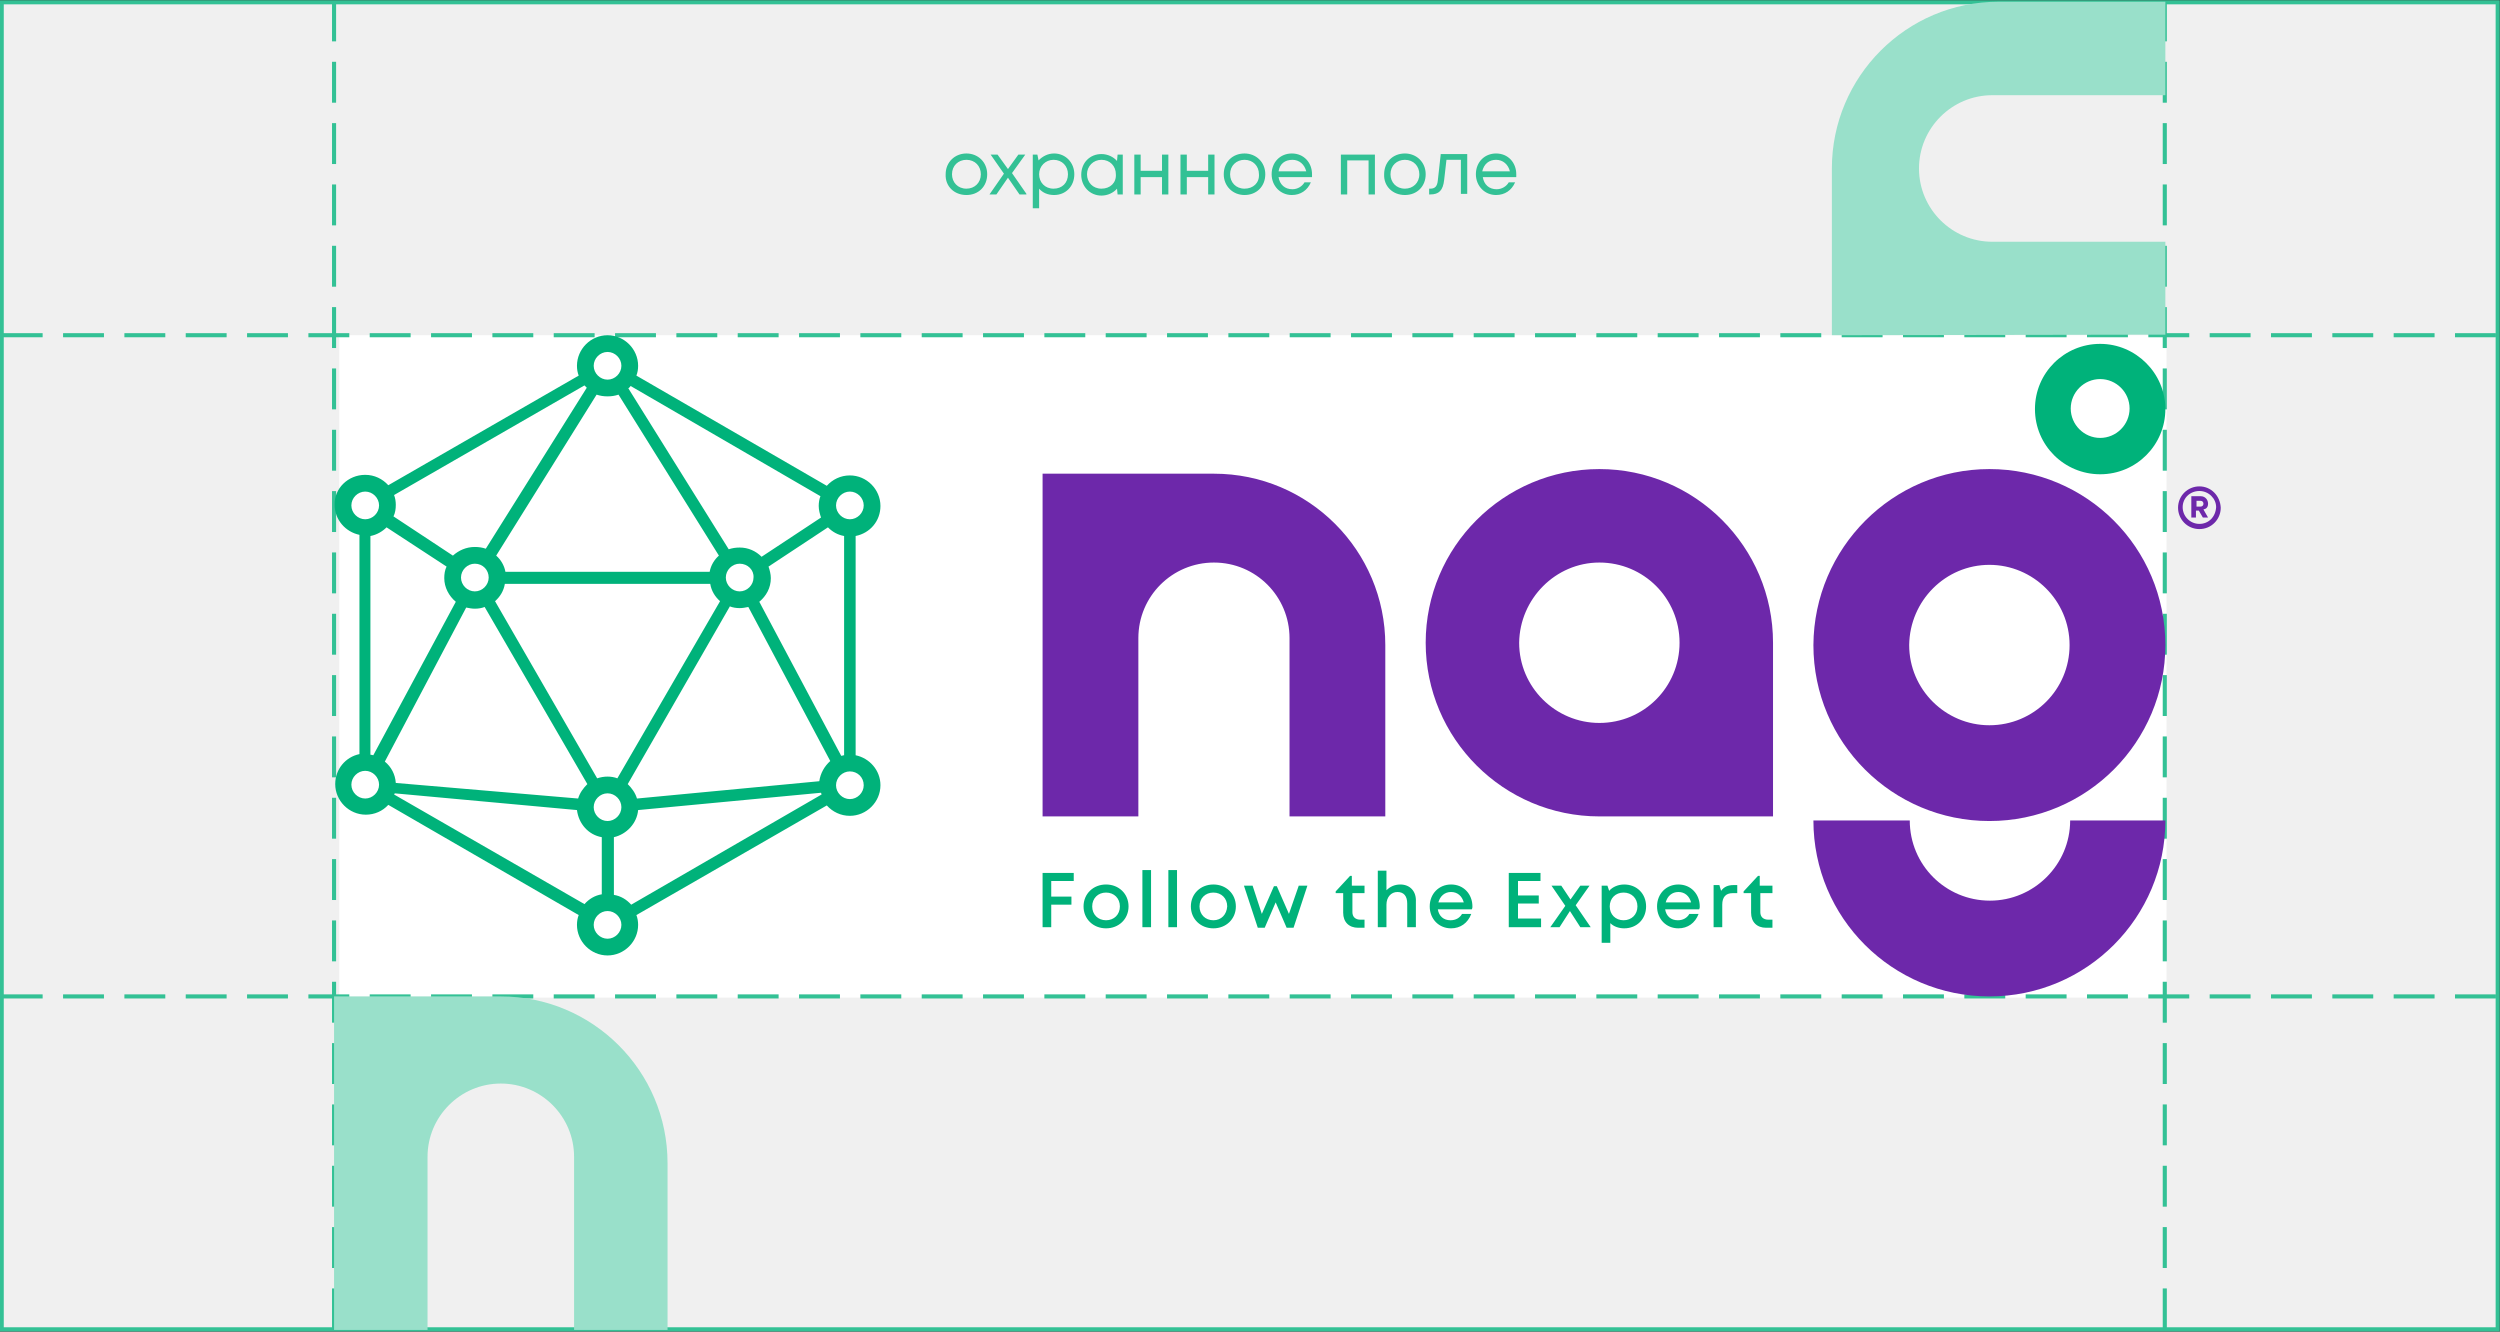
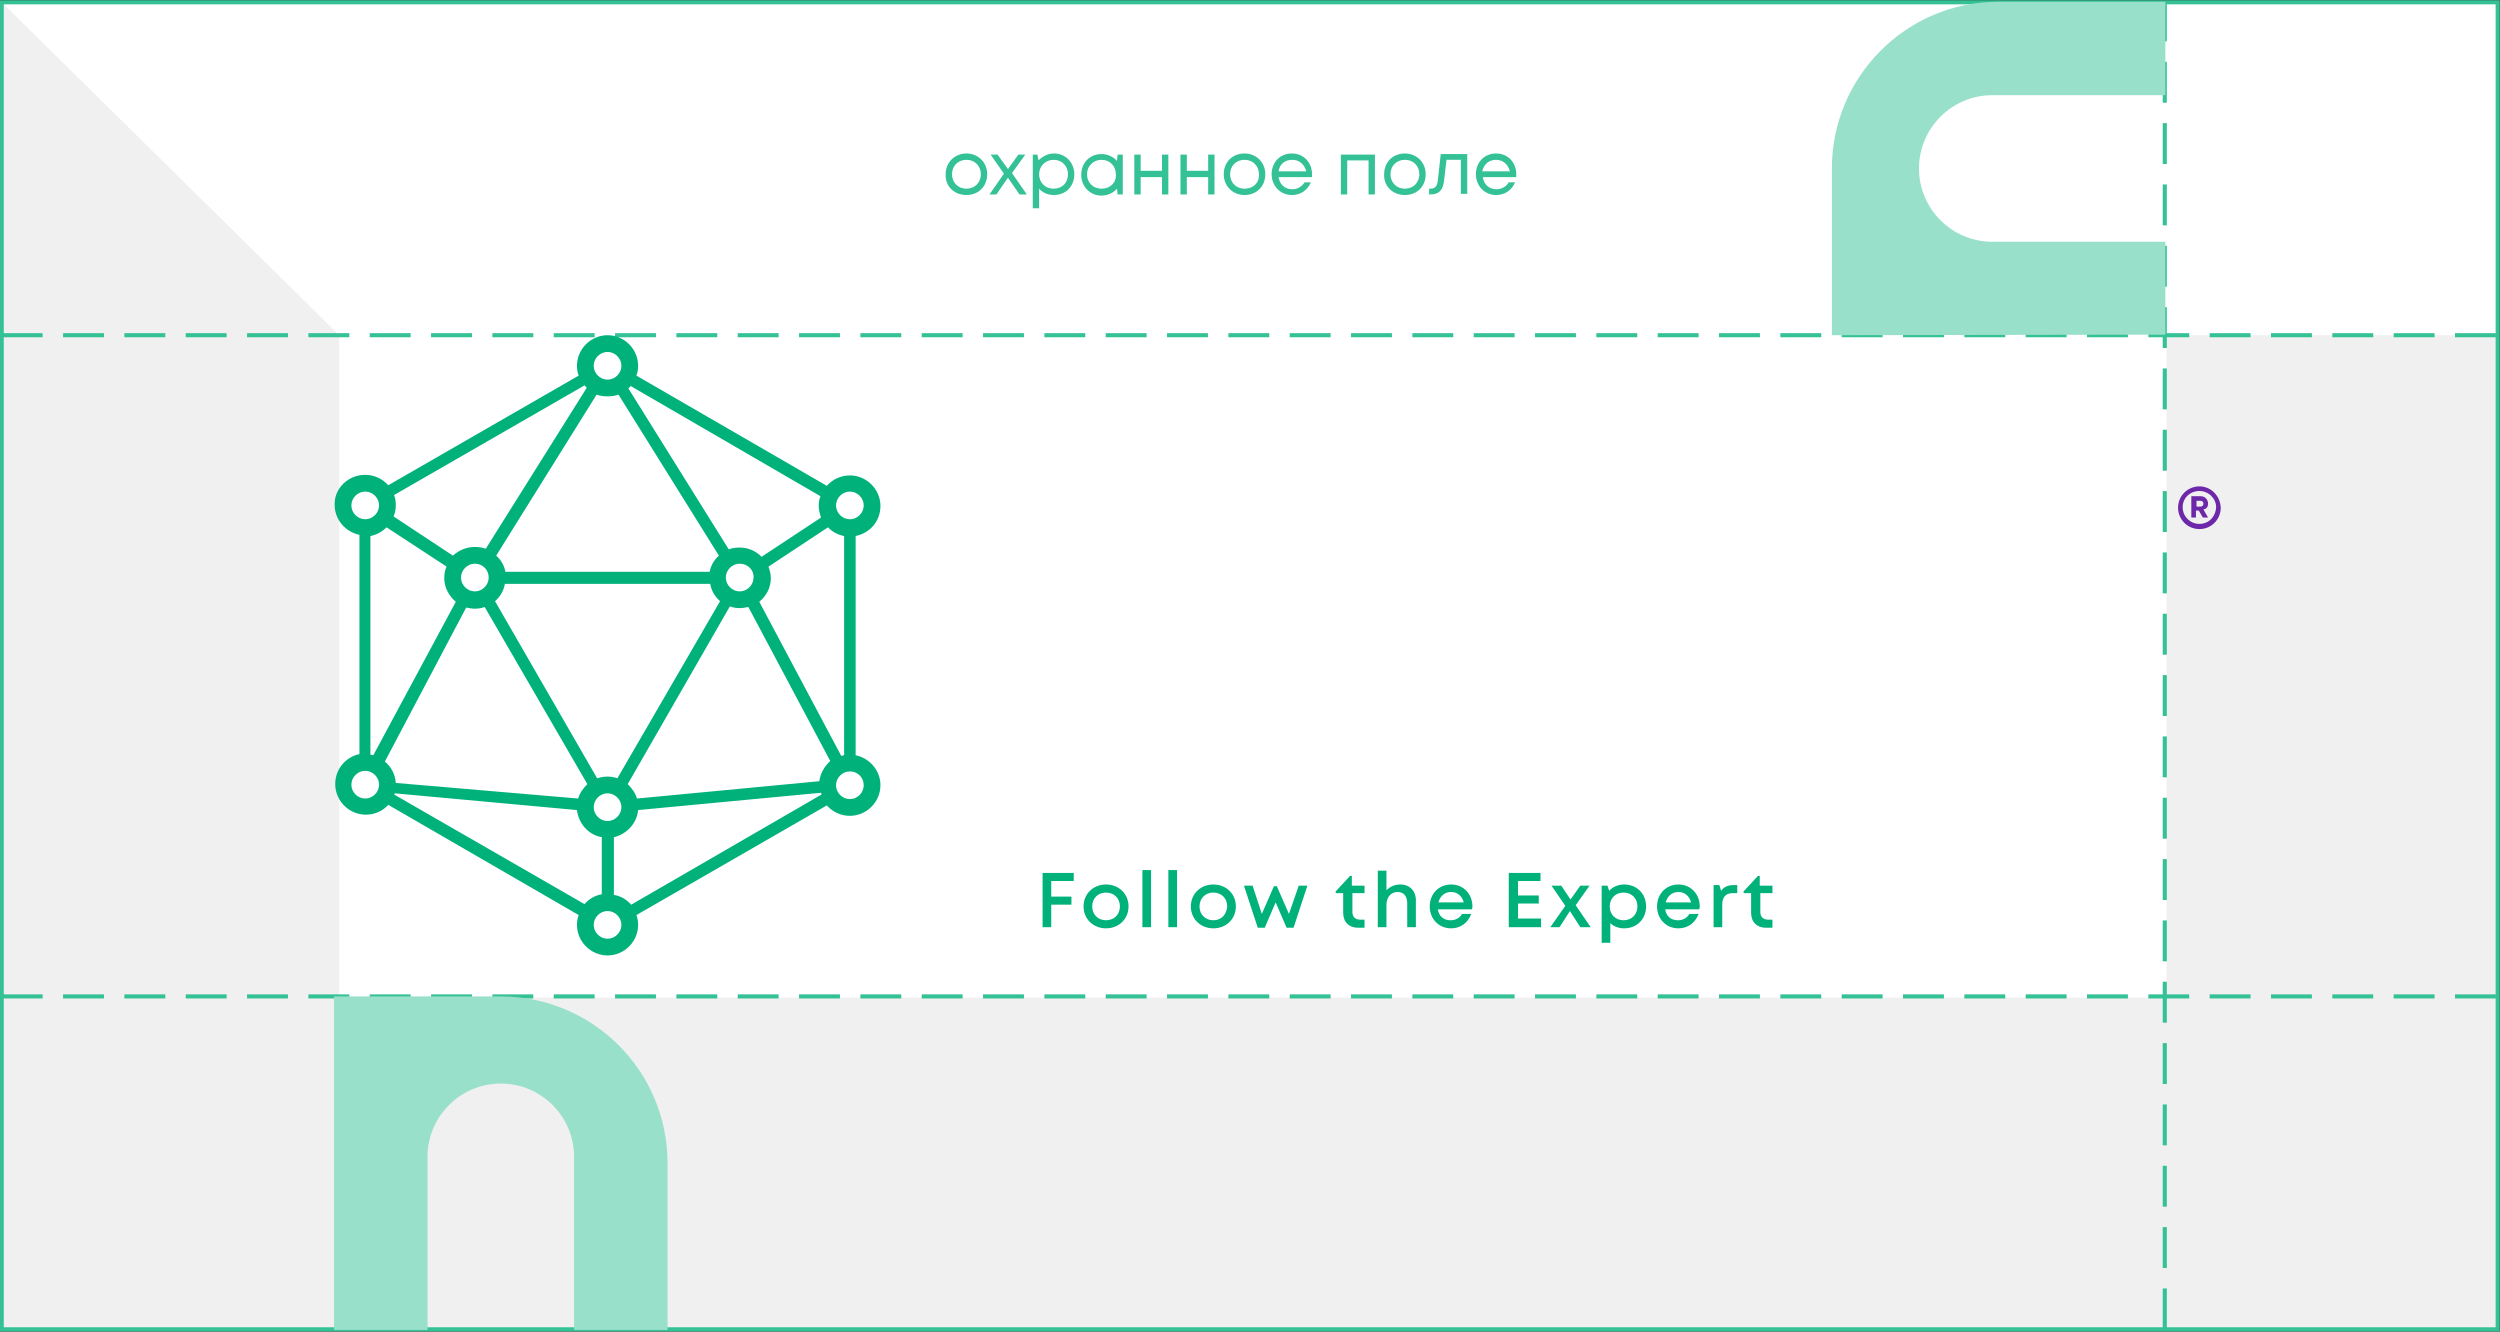
<svg xmlns="http://www.w3.org/2000/svg" xmlns:xlink="http://www.w3.org/1999/xlink" id="Слой_1" x="0px" y="0px" viewBox="0 0 433.3 230.8" style="enable-background:new 0 0 433.3 230.8;" xml:space="preserve">
  <rect x="0" y="0" width="433.3" height="230.8" fill="#333333" stroke="none" />
  <style type="text/css"> .st0{fill-rule:evenodd;clip-rule:evenodd;fill:#FFFFFF;} .st1{clip-path:url(#SVGID_00000099661304913170480610000013581335045450762665_);fill-rule:evenodd;clip-rule:evenodd;fill:#F0F0F0;} .st2{fill:none;stroke:#33C195;stroke-width:0.709;stroke-miterlimit:22.926;} .st3{fill:none;stroke:#33C195;stroke-width:0.709;stroke-miterlimit:22.926;stroke-dasharray:7.09,3.54;} .st4{fill:#33C195;} .st5{fill-rule:evenodd;clip-rule:evenodd;fill:#99E0CA;} .st6{fill-rule:evenodd;clip-rule:evenodd;fill:#6D28AA;} .st7{fill-rule:evenodd;clip-rule:evenodd;fill:#00B27A;} .st8{fill:#00B27A;} </style>
  <g>
    <rect x="0.3" y="0.4" class="st0" width="432.6" height="230" />
    <g>
      <defs>
        <rect id="SVGID_1_" x="0.3" y="0.4" width="432.6" height="230" />
      </defs>
      <clipPath id="SVGID_00000067943609009459751990000017027419264016732344_">
        <use xlink:href="#SVGID_1_" style="overflow:visible;" />
      </clipPath>
-       <path style="clip-path:url(#SVGID_00000067943609009459751990000017027419264016732344_);fill-rule:evenodd;clip-rule:evenodd;fill:#F0F0F0;" d=" M58.8,58.1h316.7v114.8H58.8V58.1z M0.3,0.4h432.6v230H0.3V0.4z" />
+       <path style="clip-path:url(#SVGID_00000067943609009459751990000017027419264016732344_);fill-rule:evenodd;clip-rule:evenodd;fill:#F0F0F0;" d=" M58.8,58.1h316.7v114.8H58.8V58.1z h432.6v230H0.3V0.4z" />
    </g>
    <rect x="0.3" y="0.4" class="st2" width="432.6" height="230" />
    <line class="st3" x1="0.3" y1="58.1" x2="432.9" y2="58.1" />
-     <line class="st3" x1="57.9" y1="230.4" x2="57.9" y2="0.4" />
    <line class="st3" x1="0.3" y1="172.7" x2="432.9" y2="172.7" />
    <line class="st3" x1="375.2" y1="230.4" x2="375.2" y2="0.4" />
    <path class="st4" d="M259.3,27.7c1.2,0,2.1,0.8,2.4,2h-4.8C257.2,28.4,258.1,27.7,259.3,27.7z M262.8,30.2c0-2-1.4-3.6-3.5-3.6 c-2,0-3.5,1.5-3.5,3.6c0,2,1.5,3.6,3.5,3.6c1.5,0,2.7-0.8,3.3-2.2h-1.1c-0.4,0.7-1.2,1.2-2.1,1.2c-1.3,0-2.2-0.8-2.4-2.1h5.8 C262.8,30.5,262.8,30.4,262.8,30.2z M249.7,26.8l-0.5,4.5c-0.1,1-0.5,1.4-1.3,1.4h-0.2v1h0.2c1.5,0,2.2-0.7,2.4-2.5l0.4-3.5h2.5 v5.9h1.1v-6.9H249.7z M243.5,32.7c-1.5,0-2.5-1.1-2.5-2.5c0-1.5,1.1-2.5,2.5-2.5c1.5,0,2.5,1.1,2.5,2.5 C246,31.7,244.9,32.7,243.5,32.7z M243.5,33.8c2.1,0,3.6-1.5,3.6-3.6c0-2.1-1.6-3.6-3.6-3.6c-2.1,0-3.6,1.5-3.6,3.6 C239.8,32.3,241.4,33.8,243.5,33.8z M232.4,26.8v6.9h1.1v-5.9h3.7v5.9h1.1v-6.9H232.4z M224,27.7c1.2,0,2.1,0.8,2.4,2h-4.8 C221.8,28.4,222.7,27.7,224,27.7z M227.4,30.2c0-2-1.4-3.6-3.5-3.6c-2,0-3.5,1.5-3.5,3.6c0,2,1.5,3.6,3.5,3.6 c1.5,0,2.7-0.8,3.3-2.2h-1.1c-0.4,0.7-1.2,1.2-2.1,1.2c-1.3,0-2.2-0.8-2.4-2.1h5.8C227.4,30.5,227.4,30.4,227.4,30.2z M215.7,32.7 c-1.5,0-2.5-1.1-2.5-2.5c0-1.5,1.1-2.5,2.5-2.5c1.5,0,2.5,1.1,2.5,2.5C218.3,31.7,217.2,32.7,215.7,32.7z M215.7,33.8 c2.1,0,3.6-1.5,3.6-3.6c0-2.1-1.6-3.6-3.6-3.6c-2.1,0-3.6,1.5-3.6,3.6C212.1,32.3,213.7,33.8,215.7,33.8z M209.4,26.8v2.8h-3.7 v-2.8h-1.1v6.9h1.1v-3h3.7v3h1.1v-6.9H209.4z M201.4,26.8v2.8h-3.7v-2.8h-1.1v6.9h1.1v-3h3.7v3h1.1v-6.9H201.4z M190.9,32.7 c-1.5,0-2.5-1.1-2.5-2.5c0-1.4,1.1-2.5,2.5-2.5c1.5,0,2.5,1.1,2.5,2.5C193.5,31.7,192.4,32.7,190.9,32.7z M193.7,26.8l-0.1,1.1 c-0.6-0.7-1.6-1.2-2.7-1.2c-2,0-3.5,1.5-3.5,3.6c0,2,1.5,3.6,3.5,3.6c1.1,0,2.1-0.5,2.7-1.2l0.1,1h0.9v-6.9H193.7z M182.6,32.7 c-1.5,0-2.5-1.1-2.5-2.5c0-1.4,1.1-2.5,2.5-2.5c1.5,0,2.5,1.1,2.5,2.5C185.1,31.7,184.1,32.7,182.6,32.7z M182.7,26.6 c-1.1,0-2,0.5-2.7,1.2l-0.2-1H179v9.3h1.1v-3.4c0.6,0.7,1.5,1.1,2.6,1.1c2,0,3.5-1.5,3.5-3.6C186.2,28.2,184.7,26.6,182.7,26.6z M177.9,33.6l-2.5-3.6l2.3-3.2h-1.2l-1.8,2.5l-1.8-2.5h-1.2l2.3,3.3l-2.5,3.6h1.2l2-2.9l2,2.9H177.9z M167.5,32.7 c-1.5,0-2.5-1.1-2.5-2.5c0-1.5,1.1-2.5,2.5-2.5c1.5,0,2.5,1.1,2.5,2.5C170,31.7,168.9,32.7,167.5,32.7z M167.5,33.8 c2.1,0,3.6-1.5,3.6-3.6c0-2.1-1.6-3.6-3.6-3.6s-3.6,1.5-3.6,3.6C163.8,32.3,165.4,33.8,167.5,33.8z" />
    <path class="st5" d="M57.9,172.7h28.9c15.9,0,28.9,12.9,28.9,28.9v28.9H99.5v-30c0-7-5.7-12.7-12.7-12.7c-7,0-12.7,5.7-12.7,12.7 v30H57.9L57.9,172.7z" />
    <path class="st5" d="M317.5,58.1V29.2c0-15.9,12.9-28.9,28.9-28.9h28.9v16.2h-30c-7,0-12.7,5.7-12.7,12.7s5.7,12.7,12.7,12.7h30 v16.1L317.5,58.1z" />
    <path class="st6" d="M380.7,86.8h0.7c0.3,0,0.5,0.2,0.5,0.5c0,0.3-0.2,0.5-0.5,0.5h-0.7V86.8z M382.7,87.3c0-0.7-0.5-1.3-1.3-1.3 h-1.6v3.7h0.8v-1.2h0.5l0.7,1.2h0.9l-0.8-1.4C382.4,88.2,382.7,87.9,382.7,87.3z M381.2,90.8c-1.6,0-2.9-1.3-2.9-2.9 c0-1.6,1.3-2.8,2.9-2.8c1.6,0,2.9,1.3,2.9,2.8C384,89.6,382.8,90.8,381.2,90.8z M381.2,84.3c-2,0-3.7,1.6-3.7,3.7 c0,2,1.6,3.7,3.7,3.7c2.1,0,3.7-1.7,3.7-3.7C384.8,85.9,383.2,84.3,381.2,84.3z" />
-     <path class="st6" d="M180.7,82.1h29.7c16.4,0,29.7,13.3,29.7,29.7v29.7h-16.6v-30.9c0-7.2-5.8-13.1-13.1-13.1 c-7.2,0-13.1,5.8-13.1,13.1v30.9h-16.6L180.7,82.1z M277.2,97.5c7.7,0,13.9,6.2,13.9,13.9c0,7.7-6.2,13.9-13.9,13.9 c-7.6,0-13.9-6.2-13.9-13.9C263.4,103.8,269.6,97.5,277.2,97.5z M277.2,81.3c16.6,0,30.1,13.5,30.1,30.1v30.1h-30.1 c-16.6,0-30.1-13.5-30.1-30.1C247.1,94.8,260.6,81.3,277.2,81.3z M344.8,81.3c16.8,0,30.5,13.6,30.5,30.5 c0,16.8-13.6,30.5-30.5,30.5c-16.8,0-30.5-13.6-30.5-30.5C314.4,95,328,81.3,344.8,81.3z M344.8,97.9c7.6,0,13.9,6.2,13.9,13.9 c0,7.7-6.2,13.9-13.9,13.9c-7.6,0-13.9-6.2-13.9-13.9C331,104.1,337.2,97.9,344.8,97.9z M375.3,142.2c0,16.8-13.6,30.5-30.5,30.5 c-16.8,0-30.5-13.6-30.5-30.5H331c0,7.7,6.2,13.9,13.9,13.9c7.6,0,13.9-6.2,13.9-13.9H375.3z" />
-     <path class="st7" d="M364,59.6c6.2,0,11.3,5.1,11.3,11.3c0,6.2-5,11.3-11.3,11.3c-6.2,0-11.3-5-11.3-11.3 C352.7,64.6,357.8,59.6,364,59.6 M364,65.7c2.8,0,5.1,2.3,5.1,5.1c0,2.8-2.3,5.1-5.1,5.1c-2.8,0-5.1-2.3-5.1-5.1 C358.9,68,361.2,65.7,364,65.7z" />
    <path class="st8" d="M128.2,97.7c-1.3,0-2.4,1.1-2.4,2.4c0,1.3,1.1,2.4,2.4,2.4c1.3,0,2.4-1.1,2.4-2.4 C130.7,98.8,129.6,97.7,128.2,97.7 M145.8,131c0.2,0,0.3-0.1,0.5-0.1v-38c-1.1-0.2-2-0.7-2.8-1.5l-10.3,6.8c0.2,0.6,0.4,1.3,0.4,2 c0,1.7-0.8,3.1-2,4.1L145.8,131z M147.3,133.7c-1.3,0-2.4,1.1-2.4,2.4c0,1.3,1.1,2.4,2.4,2.4c1.3,0,2.4-1.1,2.4-2.4 C149.7,134.7,148.6,133.7,147.3,133.7z M105.3,157.9c-1.3,0-2.4,1.1-2.4,2.4c0,1.3,1.1,2.4,2.4,2.4c1.3,0,2.4-1.1,2.4-2.4 C107.7,159,106.6,157.9,105.3,157.9z M63.3,133.6c-1.3,0-2.4,1.1-2.4,2.4c0,1.3,1.1,2.4,2.4,2.4c1.3,0,2.4-1.1,2.4-2.4 C65.7,134.7,64.6,133.6,63.3,133.6z M109.3,66.9c-0.1,0.1-0.2,0.3-0.4,0.4l17.4,27.9c0.6-0.2,1.2-0.3,1.9-0.3 c1.5,0,2.8,0.6,3.8,1.6l10.3-6.8c-0.2-0.6-0.4-1.3-0.4-2c0-0.6,0.1-1.2,0.3-1.7L109.3,66.9z M105.3,61c-1.3,0-2.4,1.1-2.4,2.4 c0,1.3,1.1,2.4,2.4,2.4c1.3,0,2.4-1.1,2.4-2.4C107.7,62.1,106.6,61,105.3,61z M63.3,82.3c1.6,0,3,0.7,4,1.8l33-19 c-0.2-0.5-0.3-1.1-0.3-1.7c0-2.9,2.4-5.3,5.3-5.3c2.9,0,5.3,2.4,5.3,5.3c0,0.6-0.1,1.2-0.3,1.7l33,19.1c1-1.1,2.4-1.8,4-1.8 c2.9,0,5.3,2.4,5.3,5.3c0,2.6-1.8,4.7-4.3,5.2v38c2.4,0.5,4.3,2.6,4.3,5.2c0,2.9-2.4,5.3-5.3,5.3c-1.6,0-3-0.7-4-1.8l-33,19 c0.2,0.5,0.3,1.1,0.3,1.7c0,2.9-2.4,5.3-5.3,5.3c-2.9,0-5.3-2.4-5.3-5.3c0-0.6,0.1-1.2,0.3-1.7l-33-19.1c-1,1.1-2.4,1.7-3.9,1.7 c-2.9,0-5.3-2.4-5.3-5.3c0-2.6,1.8-4.7,4.2-5.2v-38c-2.4-0.5-4.3-2.6-4.3-5.2C57.9,84.7,60.3,82.3,63.3,82.3z M63.3,85.2 c-1.3,0-2.4,1.1-2.4,2.4c0,1.3,1.1,2.4,2.4,2.4c1.3,0,2.4-1.1,2.4-2.4C65.7,86.3,64.6,85.2,63.3,85.2z M79,104.3 c-1.2-1-2-2.5-2-4.1c0-0.7,0.1-1.4,0.4-2L67,91.4c-0.7,0.7-1.7,1.3-2.8,1.5v37.9c0.2,0,0.4,0.1,0.5,0.1L79,104.3z M86,96.3 c0.8,0.7,1.4,1.7,1.6,2.8H123c0.2-1.1,0.8-2.1,1.6-2.8l-17.4-27.9c-0.6,0.2-1.2,0.3-1.9,0.3c-0.7,0-1.3-0.1-1.9-0.3L86,96.3z M82.3,94.8c0.7,0,1.3,0.1,1.9,0.3l17.5-27.9c-0.1-0.1-0.2-0.2-0.4-0.4l-33,19c0.2,0.5,0.3,1.1,0.3,1.7c0,0.7-0.1,1.4-0.4,2 l10.3,6.8C79.5,95.4,80.8,94.8,82.3,94.8z M82.3,97.7c-1.3,0-2.4,1.1-2.4,2.4c0,1.3,1.1,2.4,2.4,2.4c1.3,0,2.4-1.1,2.4-2.4 C84.7,98.8,83.7,97.7,82.3,97.7z M100.2,138.4c0.3-1,0.9-1.8,1.6-2.5L84,105.2c-0.5,0.2-1.1,0.3-1.7,0.3c-0.5,0-1-0.1-1.5-0.2 l-14.1,26.7c1.1,0.9,1.8,2.2,1.9,3.7L100.2,138.4z M104.3,145.1c-2.3-0.4-4-2.3-4.3-4.7l-31.6-2.9c0,0.1,0,0.1-0.1,0.2l33,19 c0.8-0.9,1.8-1.5,3-1.7L104.3,145.1z M110.6,140.4c-0.2,2.3-2,4.2-4.2,4.7l0,10c1.2,0.2,2.2,0.8,3,1.7l33-19.1 c0-0.1-0.1-0.2-0.1-0.3L110.6,140.4z M108.8,135.9c0.7,0.7,1.3,1.5,1.6,2.5l31.6-3c0.2-1.4,0.9-2.6,1.9-3.5l-14.2-26.7 c-0.5,0.1-1,0.2-1.5,0.2c-0.6,0-1.2-0.1-1.7-0.3L108.8,135.9z M105.3,134.6c0.6,0,1.2,0.1,1.7,0.3l17.8-30.7 c-0.9-0.8-1.5-1.8-1.7-3H87.5c-0.2,1.2-0.8,2.2-1.7,3l17.7,30.7C104.1,134.7,104.7,134.6,105.3,134.6z M105.3,137.5 c-1.3,0-2.4,1.1-2.4,2.4c0,1.3,1.1,2.4,2.4,2.4c1.3,0,2.4-1.1,2.4-2.4C107.7,138.6,106.6,137.5,105.3,137.5z M147.3,85.2 c-1.3,0-2.4,1.1-2.4,2.4c0,1.3,1.1,2.4,2.4,2.4c1.3,0,2.4-1.1,2.4-2.4C149.7,86.3,148.6,85.2,147.3,85.2z" />
    <path class="st8" d="M306.5,159.4c-0.9,0-1.4-0.5-1.4-1.3v-3.3h2.1v-1.3h-2.2v-1.7h-0.3l-2.5,2.7v0.3h1.3v3.4c0,1.6,1,2.6,2.6,2.6 h1.1v-1.4H306.5z M300.5,153.4c-1,0-1.7,0.3-2.2,1l-0.3-1h-1v7.3h1.5v-3.9c0-1.3,0.6-2,1.8-2h0.8v-1.4H300.5z M290.9,154.6 c1.1,0,1.9,0.7,2.2,1.8h-4.4C289,155.3,289.8,154.6,290.9,154.6z M294.6,157.1c0-2.1-1.5-3.8-3.7-3.8c-2.1,0-3.7,1.6-3.7,3.8 c0,2.2,1.6,3.8,3.7,3.8c1.6,0,2.9-0.9,3.5-2.5h-1.6c-0.4,0.7-1.1,1.1-2,1.1c-1.2,0-2-0.7-2.2-1.9h5.9 C294.6,157.4,294.6,157.3,294.6,157.1z M281.4,159.5c-1.4,0-2.4-1-2.4-2.4c0-1.4,1-2.4,2.4-2.4c1.4,0,2.4,1,2.4,2.4 C283.8,158.5,282.8,159.5,281.4,159.5z M281.5,153.3c-1,0-2,0.4-2.6,1.1l-0.3-0.9h-1v9.9h1.5V160c0.6,0.6,1.5,0.9,2.4,0.9 c2.2,0,3.8-1.6,3.8-3.8C285.3,154.9,283.7,153.3,281.5,153.3z M275.7,160.7l-2.6-3.8l2.4-3.4h-1.6l-1.7,2.4l-1.6-2.4h-1.7l2.4,3.5 l-2.6,3.7h1.6l1.8-2.8l1.8,2.8H275.7z M263.1,159.2v-2.6h3.6v-1.4h-3.6v-2.5h3.9v-1.4h-5.5v9.4h5.6v-1.5H263.1z M251.5,154.6 c1.1,0,1.9,0.7,2.2,1.8h-4.4C249.6,155.3,250.4,154.6,251.5,154.6z M255.2,157.1c0-2.1-1.5-3.8-3.7-3.8c-2.1,0-3.7,1.6-3.7,3.8 c0,2.2,1.6,3.8,3.7,3.8c1.6,0,2.9-0.9,3.5-2.5h-1.6c-0.4,0.7-1.1,1.1-2,1.1c-1.2,0-2-0.7-2.2-1.9h5.9 C255.2,157.4,255.2,157.3,255.2,157.1z M242.7,153.3c-1,0-1.8,0.4-2.4,1v-3.4h-1.5v9.8h1.5v-3.9c0-1.3,0.8-2.2,1.9-2.2 c1.1,0,1.7,0.7,1.7,2v4.1h1.5v-4.4C245.5,154.5,244.4,153.3,242.7,153.3z M235.8,159.4c-0.9,0-1.4-0.5-1.4-1.3v-3.3h2.1v-1.3h-2.2 v-1.7h-0.3l-2.5,2.7v0.3h1.3v3.4c0,1.6,1,2.6,2.6,2.6h1.1v-1.4H235.8z M225.1,153.5l-1.7,4.9l-2.1-4.8h-0.5l-2.1,4.8l-1.6-4.9h-1.5 l2.4,7.3h1.2l1.9-4.4l1.9,4.4h1.2l2.4-7.3H225.1z M210.3,159.5c-1.4,0-2.4-1-2.4-2.4c0-1.4,1-2.4,2.4-2.4c1.4,0,2.4,1,2.4,2.4 C212.6,158.5,211.7,159.5,210.3,159.5z M210.3,160.9c2.2,0,3.9-1.6,3.9-3.8c0-2.2-1.7-3.8-3.9-3.8c-2.2,0-3.9,1.6-3.9,3.8 C206.4,159.3,208.1,160.9,210.3,160.9L210.3,160.9z M202.5,160.7h1.5v-9.9h-1.5V160.7z M198,160.7h1.5v-9.9H198V160.7z M191.7,159.5c-1.4,0-2.4-1-2.4-2.4c0-1.4,1-2.4,2.4-2.4c1.4,0,2.4,1,2.4,2.4C194.1,158.5,193.1,159.5,191.7,159.5z M191.7,160.9 c2.2,0,3.9-1.6,3.9-3.8c0-2.2-1.7-3.8-3.9-3.8c-2.2,0-3.9,1.6-3.9,3.8C187.8,159.3,189.5,160.9,191.7,160.9L191.7,160.9z M186.1,152.8v-1.5h-5.4v9.4h1.5v-3.9h3.5v-1.4h-3.5v-2.7H186.1z" />
  </g>
</svg>